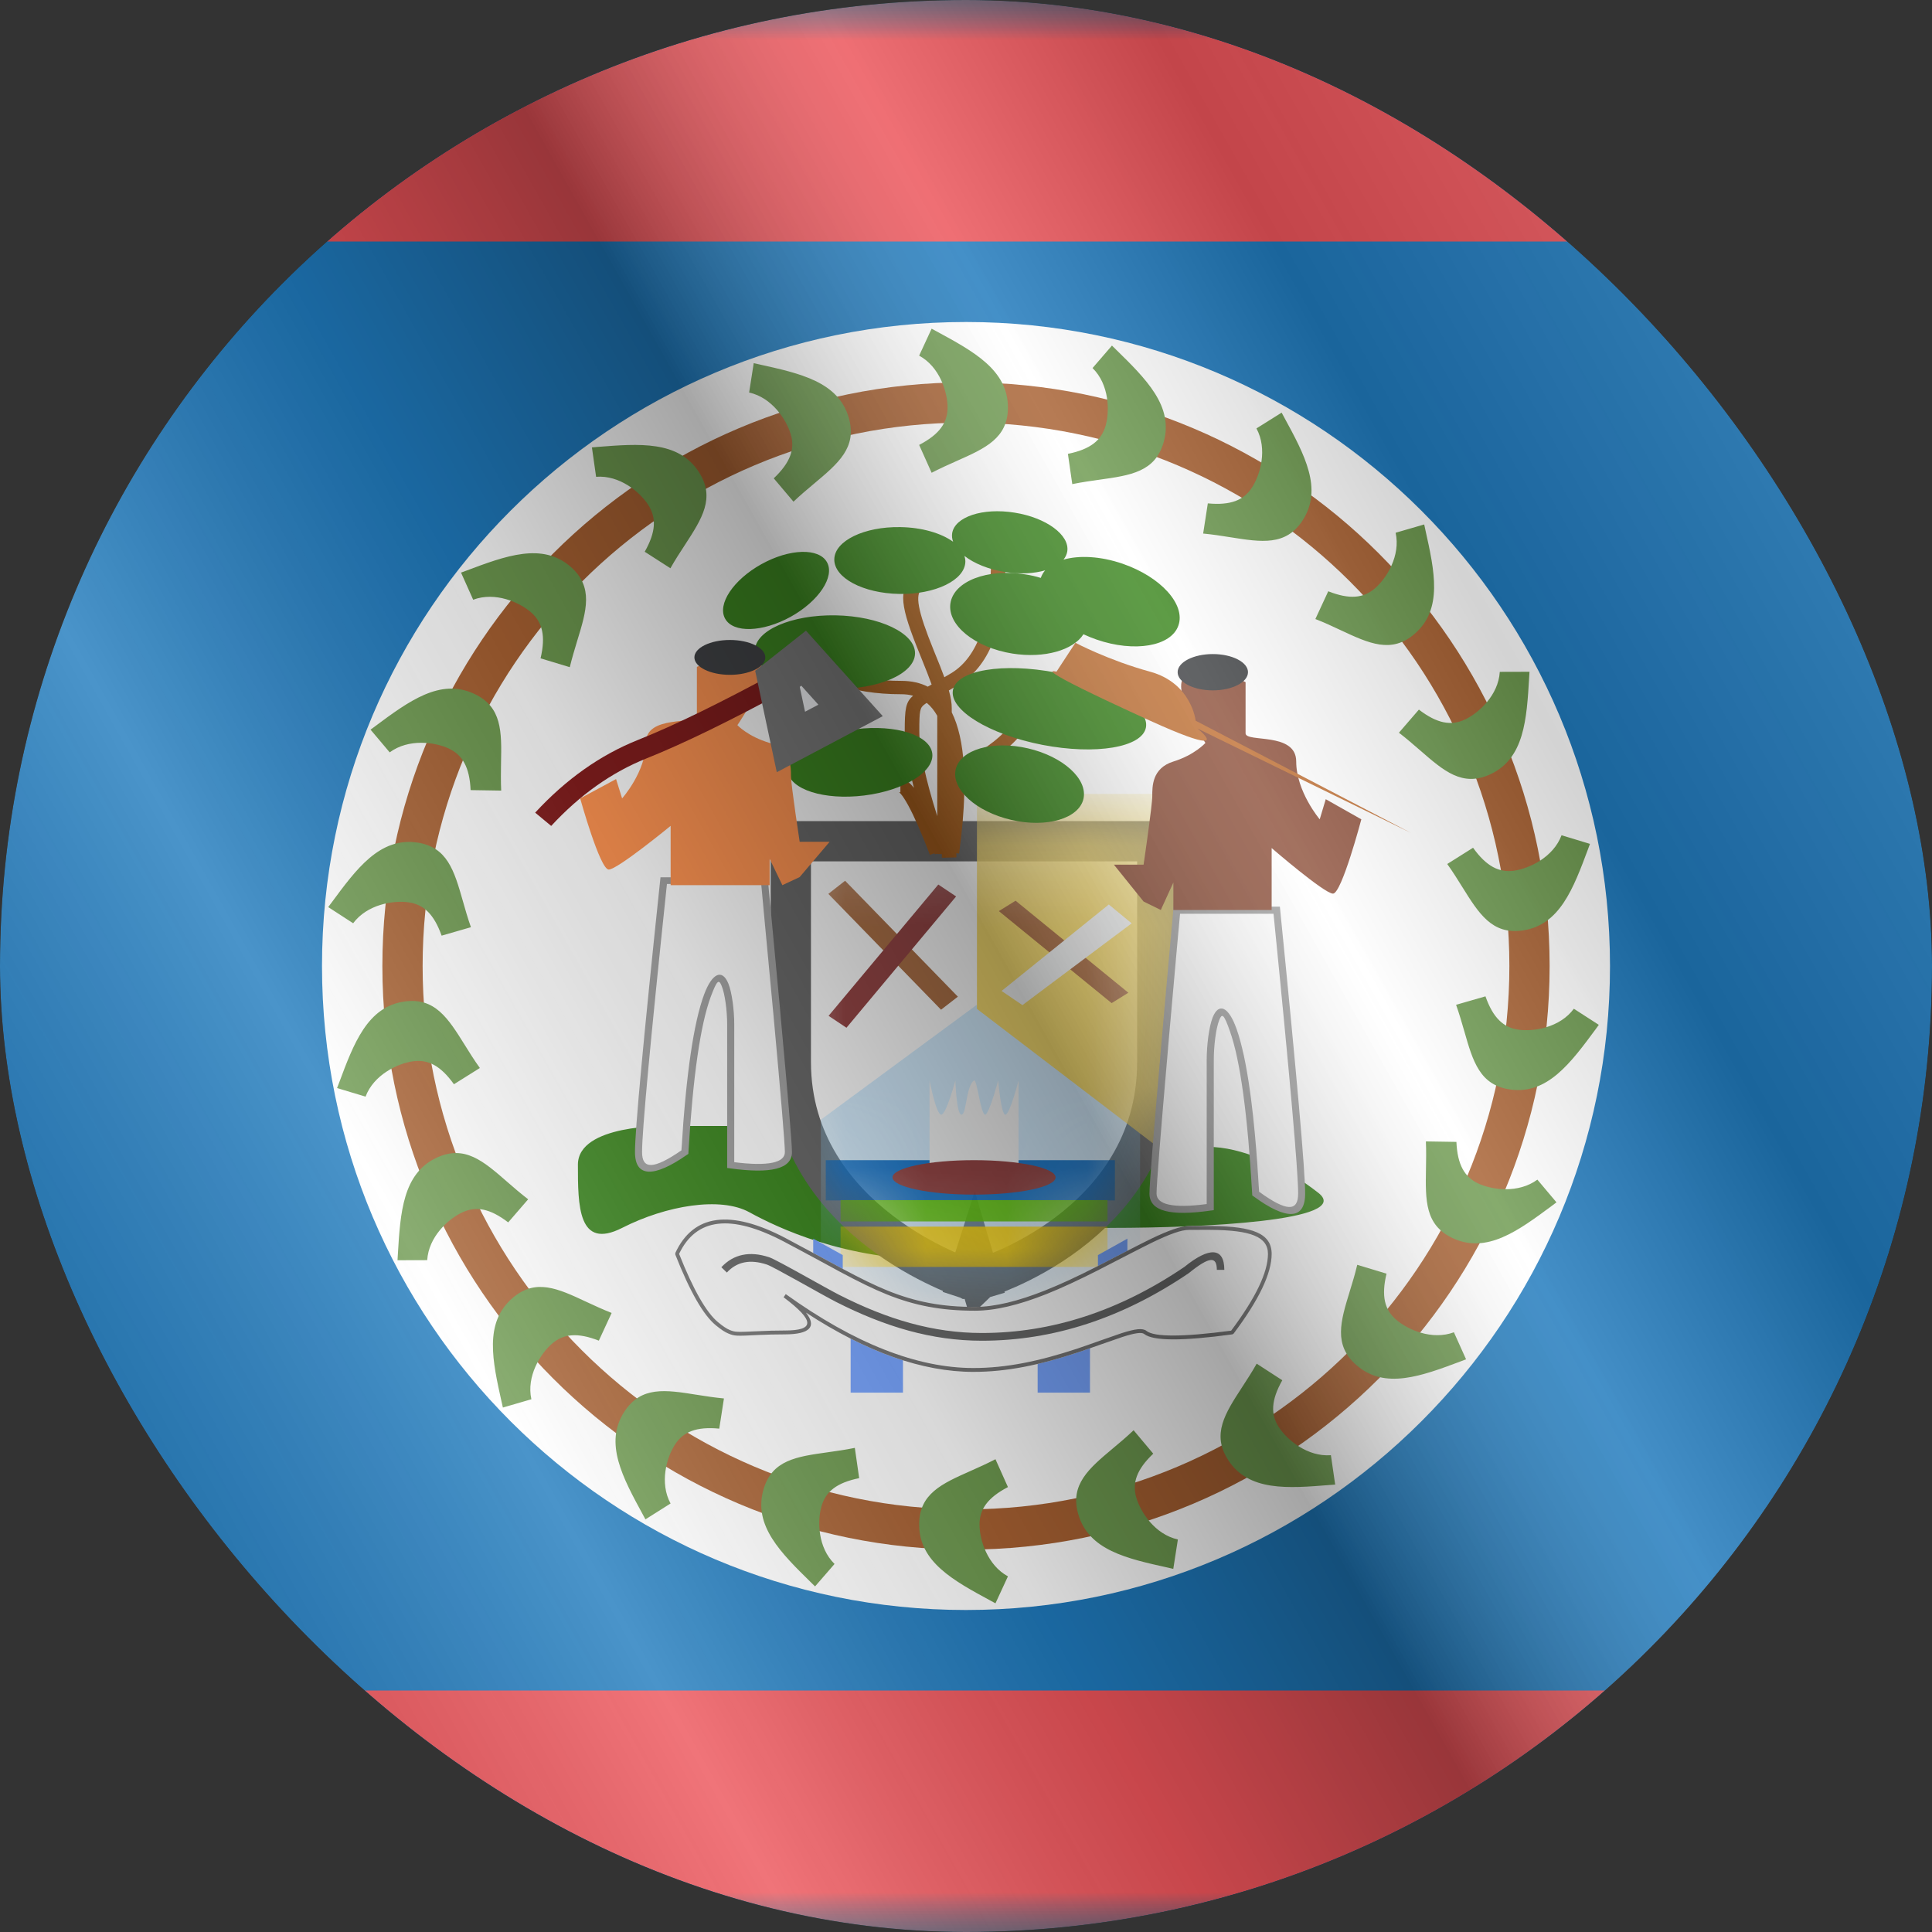
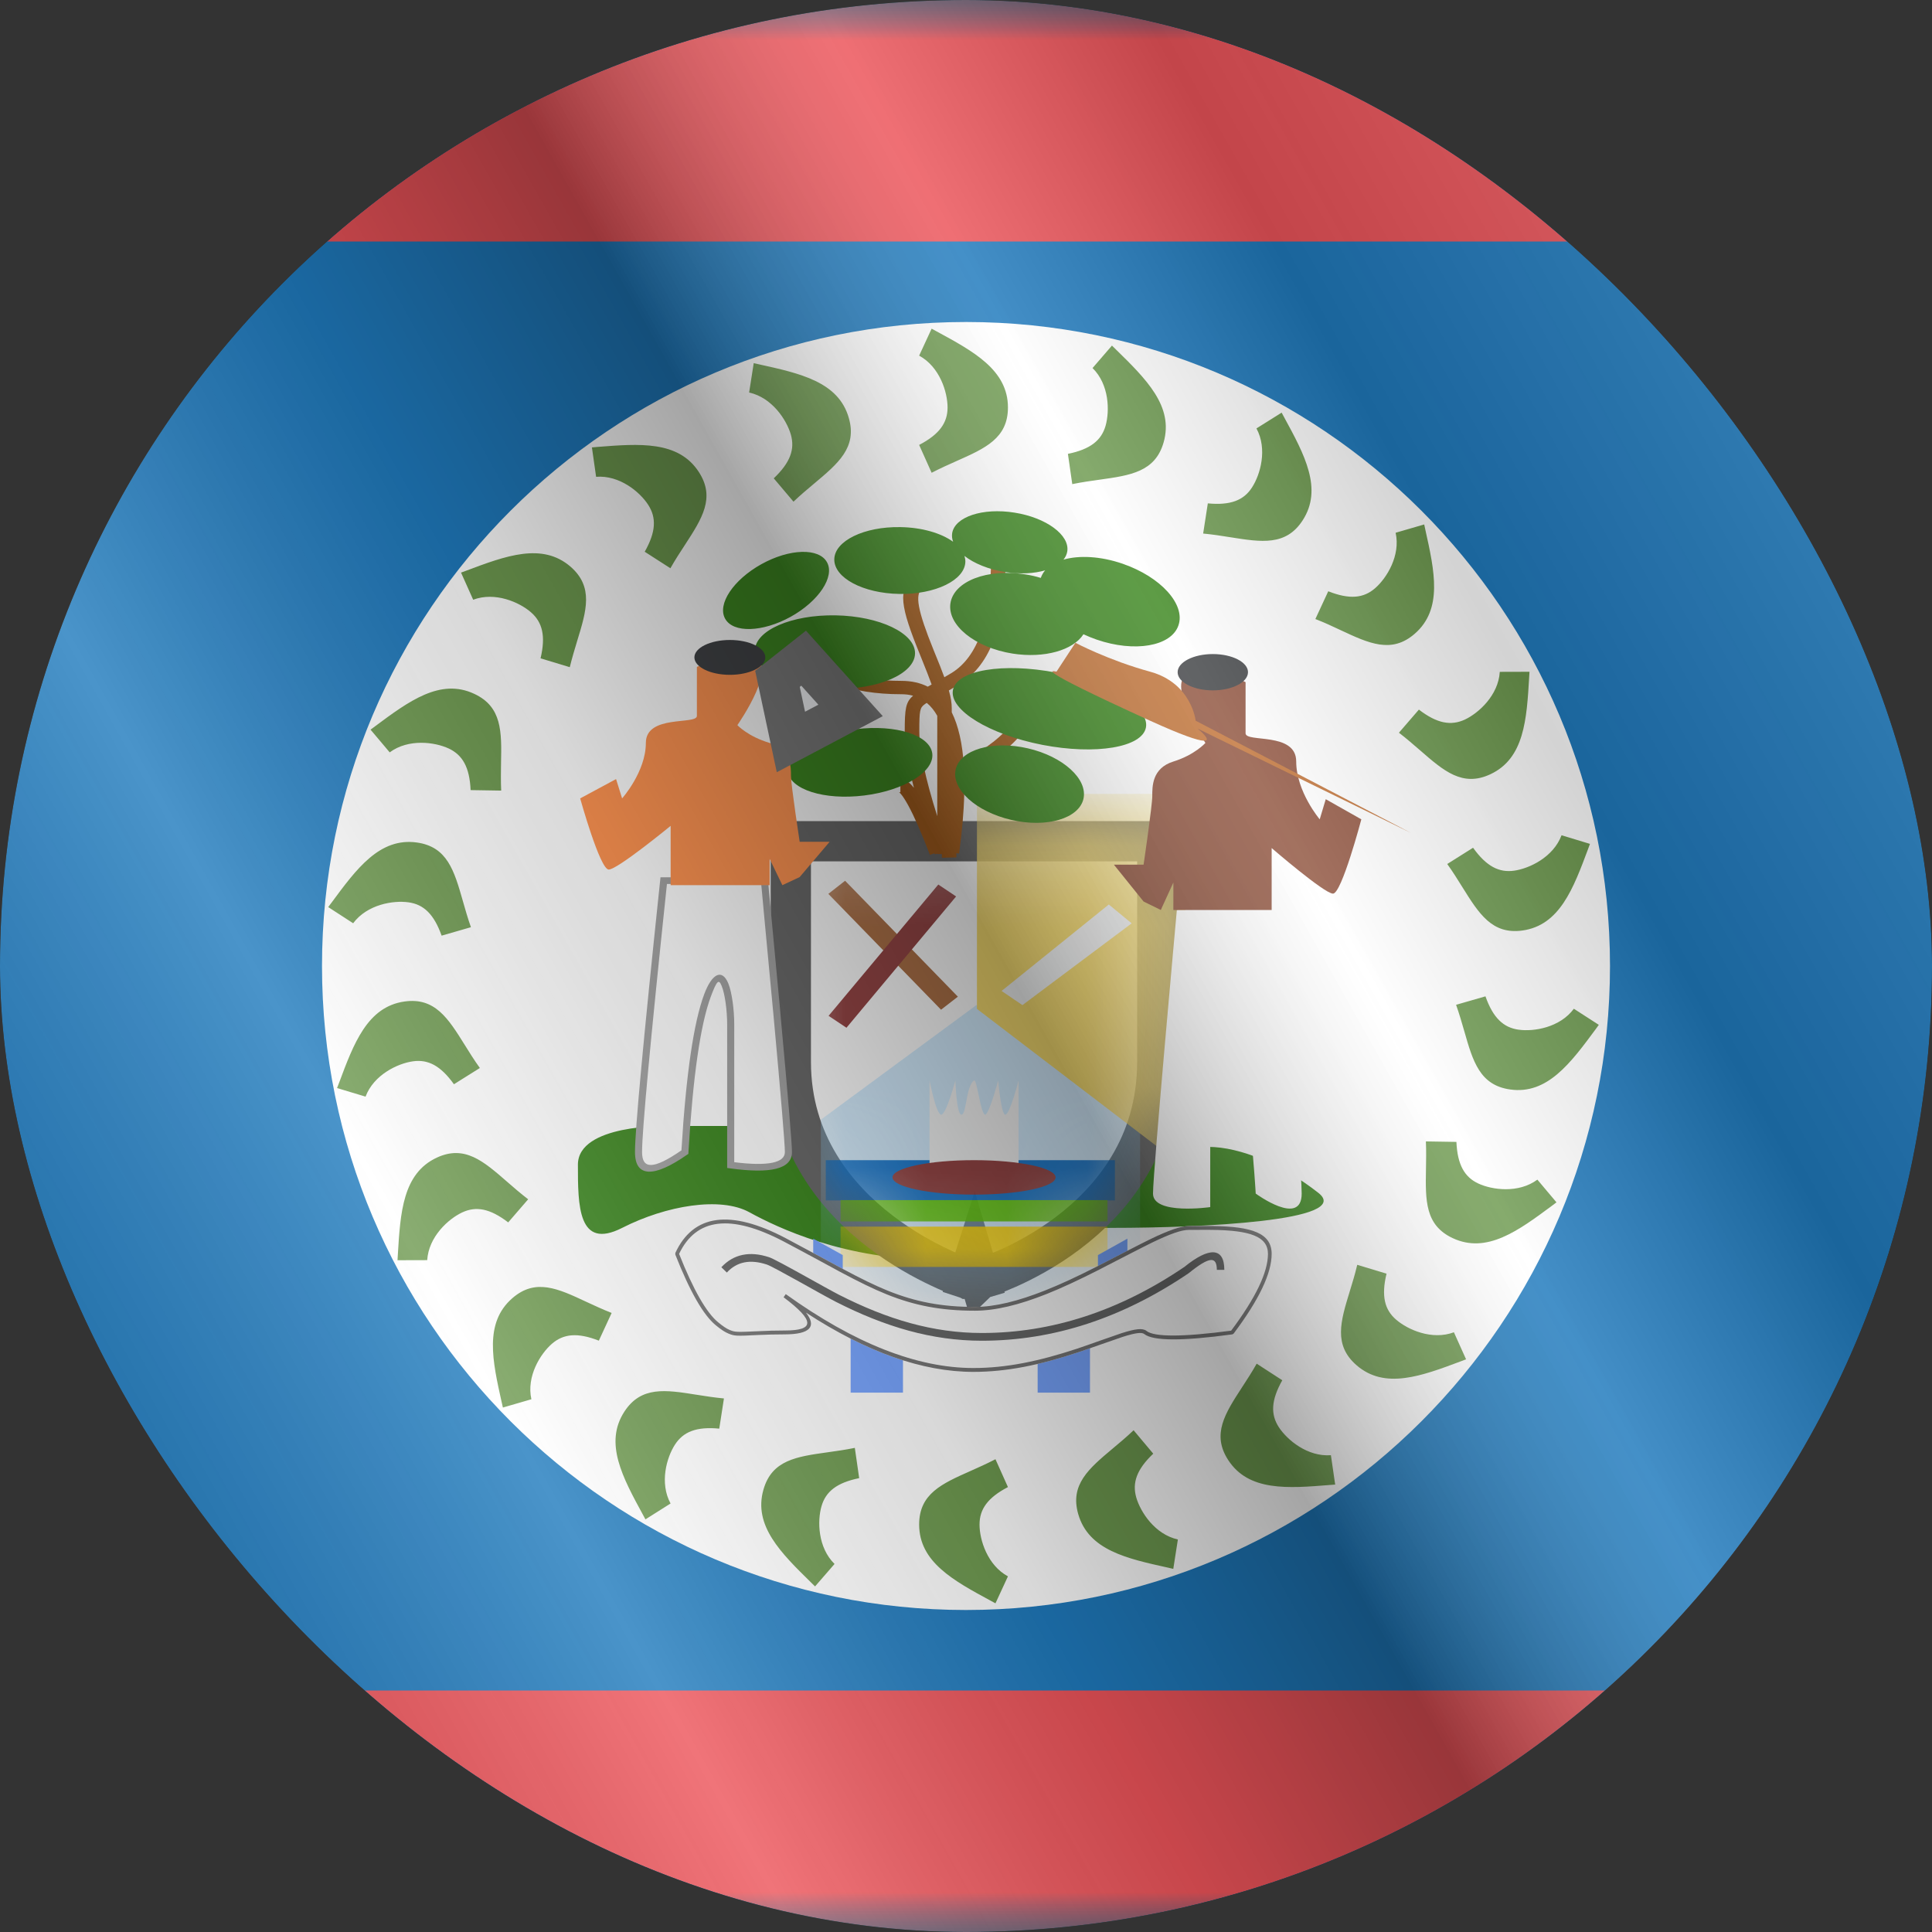
<svg xmlns="http://www.w3.org/2000/svg" fill="none" viewBox="0 0 24 24" height="24" width="24">
  <rect x="0" y="0" width="24" height="24" fill="#333333" stroke="none" />
  <g clip-path="url(#clip0_6144_24271)">
    <g clip-path="url(#clip1_6144_24271)">
      <mask height="24" width="32" y="0" x="-4" maskUnits="userSpaceOnUse" style="mask-type:luminance" id="mask0_6144_24271">
        <rect fill="white" height="24" width="32" x="-4" />
      </mask>
      <g mask="url(#mask0_6144_24271)">
        <path fill="#0168B4" d="M-4 0V24H28V0H-4Z" clip-rule="evenodd" fill-rule="evenodd" />
        <mask height="24" width="32" y="0" x="-4" maskUnits="userSpaceOnUse" style="mask-type:luminance" id="mask1_6144_24271">
          <path fill="white" d="M-4 0V24H28V0H-4Z" clip-rule="evenodd" fill-rule="evenodd" />
        </mask>
        <g mask="url(#mask1_6144_24271)">
          <path fill="#E93C43" d="M-4 0V3H28V0H-4Z" clip-rule="evenodd" fill-rule="evenodd" />
          <path fill="#E93C43" d="M-4 21V24H28V21H-4Z" clip-rule="evenodd" fill-rule="evenodd" />
          <path fill="#F7FCFF" d="M12 18C8.686 18 6 15.314 6 12C6 8.686 8.686 6 12 6C15.314 6 18 8.686 18 12C18 15.314 15.314 18 12 18Z" />
          <path fill="white" d="M12 20C7.582 20 4 16.418 4 12C4 7.582 7.582 4 12 4C16.418 4 20 7.582 20 12C20 16.418 16.418 20 12 20Z" />
-           <path stroke-width="0.5" stroke="#9C4C17" d="M12 19C15.866 19 19 15.866 19 12C19 8.134 15.866 5 12 5C8.134 5 5 8.134 5 12C5 15.866 8.134 19 12 19Z" clip-rule="evenodd" fill-rule="evenodd" />
          <path fill="#5B8C39" d="M11.573 4.083L11.418 4.418C11.674 4.557 11.771 4.872 11.771 5.062C11.771 5.251 11.671 5.395 11.418 5.527L11.573 5.873C11.679 5.818 11.784 5.771 11.883 5.727C12.239 5.569 12.521 5.444 12.521 5.062C12.521 4.596 12.093 4.365 11.632 4.115L11.573 4.083ZM13.813 4.293L13.572 4.572C13.78 4.776 13.786 5.105 13.734 5.289C13.682 5.47 13.546 5.581 13.266 5.638L13.32 6.014C13.437 5.99 13.551 5.974 13.658 5.959C14.044 5.905 14.35 5.862 14.455 5.495C14.583 5.047 14.236 4.707 13.861 4.34L13.813 4.293ZM15.608 5.322L15.921 5.126L15.953 5.185C16.204 5.646 16.436 6.073 16.182 6.464C15.975 6.784 15.67 6.735 15.285 6.674C15.178 6.657 15.065 6.639 14.946 6.628L15.004 6.253C15.288 6.28 15.451 6.214 15.553 6.055C15.657 5.895 15.747 5.578 15.608 5.322ZM17.692 6.515L17.337 6.618C17.4 6.902 17.226 7.182 17.082 7.307C16.94 7.431 16.766 7.45 16.5 7.345L16.34 7.69C16.452 7.733 16.556 7.782 16.654 7.828L16.654 7.828C17.007 7.993 17.286 8.123 17.574 7.873C17.926 7.567 17.82 7.093 17.706 6.58L17.692 6.515ZM18.631 8.346L19 8.345L18.996 8.412C18.965 8.936 18.936 9.421 18.514 9.618C18.168 9.78 17.935 9.577 17.641 9.321C17.559 9.25 17.473 9.175 17.378 9.102L17.626 8.815C17.853 8.989 18.025 9.018 18.197 8.939C18.369 8.858 18.613 8.637 18.631 8.346ZM19.751 10.483L19.398 10.376C19.296 10.649 18.998 10.789 18.809 10.816C18.622 10.842 18.465 10.763 18.299 10.531L17.978 10.733C18.048 10.83 18.108 10.927 18.166 11.02C18.372 11.35 18.535 11.612 18.913 11.559C19.375 11.494 19.544 11.038 19.728 10.546L19.751 10.483ZM19.551 12.531L19.861 12.731L19.822 12.785C19.51 13.207 19.221 13.599 18.76 13.534C18.382 13.481 18.297 13.184 18.19 12.81C18.16 12.705 18.128 12.595 18.088 12.482L18.453 12.377C18.548 12.646 18.677 12.765 18.864 12.791C19.053 12.818 19.378 12.765 19.551 12.531ZM19.335 14.936L19.098 14.654C18.863 14.827 18.537 14.782 18.364 14.702C18.193 14.622 18.105 14.47 18.092 14.185L17.713 14.179C17.718 14.299 17.716 14.414 17.714 14.522C17.707 14.911 17.701 15.22 18.047 15.381C18.47 15.578 18.86 15.289 19.282 14.976L19.335 14.936ZM18.061 16.55L18.212 16.886L18.149 16.91C17.658 17.094 17.203 17.265 16.851 16.959C16.563 16.709 16.653 16.414 16.767 16.042C16.799 15.938 16.833 15.828 16.86 15.712L17.224 15.822C17.157 16.099 17.2 16.27 17.343 16.393C17.487 16.518 17.788 16.652 18.061 16.55ZM16.586 18.442L16.533 18.077C16.243 18.099 15.99 17.888 15.886 17.729C15.783 17.57 15.789 17.395 15.929 17.146L15.611 16.94C15.552 17.045 15.489 17.141 15.43 17.232C15.218 17.558 15.049 17.817 15.257 18.137C15.511 18.528 15.996 18.489 16.519 18.447L16.586 18.442ZM14.632 19.124L14.575 19.489L14.51 19.474C13.997 19.361 13.523 19.257 13.394 18.808C13.289 18.442 13.526 18.243 13.824 17.993C13.907 17.924 13.995 17.85 14.082 17.767L14.326 18.058C14.12 18.254 14.063 18.42 14.115 18.602C14.168 18.785 14.348 19.061 14.632 19.124ZM12.366 19.917L12.521 19.582C12.265 19.443 12.168 19.128 12.168 18.938C12.168 18.749 12.268 18.605 12.521 18.473L12.366 18.127C12.26 18.182 12.155 18.229 12.056 18.273C11.7 18.431 11.418 18.556 11.418 18.938C11.418 19.404 11.845 19.635 12.307 19.885L12.366 19.917ZM10.367 19.428L10.125 19.707L10.077 19.66C9.703 19.293 9.355 18.953 9.484 18.504C9.589 18.137 9.895 18.095 10.28 18.041L10.28 18.041C10.388 18.026 10.502 18.01 10.619 17.986L10.673 18.362C10.393 18.419 10.257 18.53 10.205 18.711C10.152 18.894 10.159 19.224 10.367 19.428ZM8.018 18.874L8.33 18.677C8.191 18.421 8.281 18.105 8.385 17.945C8.488 17.786 8.65 17.72 8.935 17.747L8.993 17.372C8.874 17.361 8.761 17.343 8.653 17.326C8.269 17.265 7.964 17.216 7.756 17.536C7.502 17.927 7.735 18.354 7.986 18.815L8.018 18.874ZM6.601 17.382L6.247 17.485L6.232 17.419C6.118 16.907 6.012 16.433 6.364 16.127C6.652 15.876 6.932 16.007 7.284 16.172C7.383 16.218 7.487 16.266 7.598 16.31L7.439 16.654C7.173 16.55 6.999 16.569 6.856 16.693C6.712 16.818 6.538 17.098 6.601 17.382ZM4.938 15.655L5.307 15.654C5.325 15.363 5.569 15.142 5.742 15.061C5.913 14.981 6.086 15.011 6.313 15.185L6.561 14.898C6.466 14.825 6.379 14.75 6.297 14.678C6.004 14.423 5.771 14.22 5.425 14.381C5.003 14.578 4.973 15.064 4.942 15.588L4.938 15.655ZM4.541 13.623L4.187 13.516L4.211 13.454C4.394 12.962 4.564 12.506 5.025 12.441C5.403 12.388 5.567 12.65 5.773 12.98C5.83 13.072 5.891 13.17 5.961 13.267L5.639 13.469C5.473 13.237 5.317 13.158 5.13 13.184C4.941 13.21 4.643 13.351 4.541 13.623ZM4.077 11.268L4.387 11.469C4.561 11.235 4.886 11.182 5.075 11.209C5.262 11.235 5.39 11.354 5.486 11.623L5.85 11.518C5.81 11.405 5.779 11.295 5.749 11.19L5.749 11.19C5.642 10.816 5.557 10.519 5.179 10.466C4.717 10.401 4.429 10.792 4.117 11.215L4.077 11.268ZM4.841 9.346L4.603 9.064L4.657 9.024C5.078 8.711 5.469 8.421 5.891 8.619C6.237 8.78 6.232 9.089 6.224 9.478C6.223 9.586 6.22 9.701 6.226 9.821L5.846 9.815C5.834 9.53 5.745 9.378 5.574 9.298C5.402 9.218 5.075 9.173 4.841 9.346ZM5.727 7.113L5.878 7.45C6.151 7.348 6.452 7.481 6.596 7.606C6.738 7.73 6.781 7.9 6.715 8.178L7.078 8.288C7.106 8.172 7.14 8.062 7.171 7.958C7.285 7.586 7.376 7.291 7.088 7.04C6.736 6.735 6.281 6.905 5.79 7.09L5.727 7.113ZM7.405 5.923L7.353 5.558L7.42 5.552C7.943 5.511 8.427 5.472 8.681 5.863C8.889 6.183 8.721 6.442 8.509 6.768C8.449 6.859 8.387 6.955 8.328 7.059L8.009 6.854C8.15 6.605 8.155 6.43 8.052 6.271C7.949 6.111 7.696 5.9 7.405 5.923ZM9.363 4.511L9.306 4.876C9.591 4.939 9.771 5.215 9.824 5.398C9.876 5.579 9.819 5.745 9.612 5.942L9.857 6.232C9.943 6.15 10.031 6.076 10.115 6.006C10.413 5.756 10.65 5.558 10.544 5.191C10.416 4.743 9.941 4.639 9.429 4.526C9.407 4.521 9.385 4.516 9.363 4.511Z" clip-rule="evenodd" fill-rule="evenodd" />
          <path fill="#247805" d="M8.279 13.987C8.279 13.987 7.179 13.963 7.179 14.468C7.179 14.973 7.179 15.533 7.729 15.253C8.279 14.973 8.951 14.863 9.307 15.058C9.663 15.253 10.491 15.65 11.659 15.65C12.827 15.65 12.749 15.253 13.825 15.253C14.901 15.253 16.822 15.168 16.377 14.818C15.932 14.468 15.408 14.247 15.009 14.247C14.609 14.247 14.303 14.247 13.462 13.835C12.622 13.423 11.684 13.386 10.738 13.518C9.793 13.651 9.668 13.987 9.109 13.987C8.55 13.987 8.279 13.987 8.279 13.987Z" clip-rule="evenodd" fill-rule="evenodd" />
          <path stroke-width="0.5" stroke="#565656" fill="white" d="M12.1 15.65C12.171 15.89 12.171 15.89 12.171 15.89L12.171 15.89L12.172 15.889L12.174 15.889L12.18 15.887L12.2 15.881C12.217 15.875 12.241 15.867 12.272 15.856C12.332 15.834 12.417 15.801 12.519 15.756C12.721 15.666 12.992 15.524 13.264 15.319C13.809 14.908 14.376 14.228 14.376 13.192V13.184V13.176V13.168V13.16V13.152V13.144V13.136V13.128V13.12V13.112V13.104V13.097V13.089V13.081V13.073V13.065V13.057V13.049V13.041V13.034V13.026V13.018V13.01V13.002V12.994V12.986V12.979V12.971V12.963V12.955V12.947V12.94V12.932V12.924V12.916V12.909V12.901V12.893V12.885V12.878V12.87V12.862V12.854V12.847V12.839V12.831V12.824V12.816V12.808V12.801V12.793V12.786V12.778V12.77V12.763V12.755V12.747V12.74V12.732V12.725V12.717V12.709V12.702V12.694V12.687V12.679V12.672V12.664V12.657V12.649V12.642V12.634V12.627V12.619V12.612V12.604V12.597V12.589V12.582V12.575V12.567V12.56V12.552V12.545V12.537V12.53V12.523V12.515V12.508V12.501V12.493V12.486V12.479V12.472V12.464V12.457V12.45V12.442V12.435V12.428V12.421V12.413V12.406V12.399V12.392V12.385V12.377V12.37V12.363V12.356V12.349V12.342V12.335V12.327V12.32V12.313V12.306V12.299V12.292V12.285V12.278V12.271V12.264V12.257V12.25V12.243V12.236V12.229V12.222V12.215V12.208V12.201V12.194V12.187V12.18V12.173V12.166V12.16V12.153V12.146V12.139V12.132V12.126V12.119V12.112V12.105V12.098V12.092V12.085V12.078V12.071V12.065V12.058V12.051V12.045V12.038V12.031V12.025V12.018V12.011V12.005V11.998V11.992V11.985V11.978V11.972V11.965V11.959V11.952V11.946V11.939V11.933V11.926V11.92V11.913V11.907V11.901V11.894V11.888V11.881V11.875V11.869V11.862V11.856V11.85V11.843V11.837V11.831V11.825V11.818V11.812V11.806V11.8V11.793V11.787V11.781V11.775V11.769V11.763V11.757V11.75V11.744V11.738V11.732V11.726V11.72V11.714V11.708V11.702V11.696V11.69V11.684V11.678V11.672V11.666V11.66V11.654V11.649V11.643V11.637V11.631V11.625V11.619V11.614V11.608V11.602V11.596V11.591V11.585V11.579V11.573V11.568V11.562V11.556V11.551V11.545V11.54V11.534V11.528V11.523V11.517V11.512V11.506V11.501V11.495V11.49V11.484V11.479V11.473V11.468V11.463V11.457V11.452V11.447V11.441V11.436V11.431V11.425V11.42V11.415V11.41V11.404V11.399V11.394V11.389V11.384V11.379V11.373V11.368V11.363V11.358V11.353V11.348V11.343V11.338V11.333V11.328V11.323V11.318V11.313V11.308V11.303V11.299V11.294V11.289V11.284V11.279V11.274V11.27V11.265V11.26V11.255V11.251V11.246V11.241V11.236V11.232V11.227V11.223V11.218V11.213V11.209V11.204V11.2V11.195V11.191V11.186V11.182V11.178V11.173V11.169V11.164V11.16V11.156V11.151V11.147V11.143V11.138V11.134V11.13V11.126V11.121V11.117V11.113V11.109V11.105V11.101V11.097V11.092V11.088V11.084V11.08V11.076V11.072V11.069V11.065V11.061V11.057V11.053V11.049V11.045V11.041V11.037V11.034V11.03V11.026V11.022V11.019V11.015V11.011V11.008V11.004V11V10.997V10.993V10.99V10.986V10.983V10.979V10.976V10.972V10.969V10.965V10.962V10.959V10.955V10.952V10.948V10.945V10.942V10.939V10.935V10.932V10.929V10.926V10.923V10.919V10.916V10.913V10.91V10.907V10.904V10.901V10.898V10.895V10.892V10.889V10.886V10.883V10.881V10.878V10.875V10.872V10.869V10.867V10.864V10.861V10.858V10.856V10.853V10.85V10.848V10.845V10.843V10.84V10.838V10.835V10.832V10.83V10.828V10.825V10.823V10.82V10.818V10.816V10.813V10.811V10.809V10.807V10.804V10.802V10.8V10.798V10.796V10.794V10.791V10.789V10.787V10.785V10.783V10.781V10.779V10.777V10.776V10.774V10.772V10.77V10.768V10.766V10.765V10.763V10.761V10.759V10.758V10.756V10.755V10.753V10.751V10.75V10.748V10.747V10.745V10.744V10.742V10.741V10.739V10.738V10.737V10.735V10.734V10.733V10.732V10.73V10.729V10.728V10.727V10.726V10.725V10.723V10.722V10.721V10.72V10.719V10.718V10.717V10.716V10.716V10.715V10.714V10.713V10.712V10.711V10.711V10.71V10.709V10.709V10.708V10.707V10.707V10.706V10.706V10.705V10.705V10.704V10.704V10.703V10.703V10.703V10.702V10.702V10.701V10.701V10.701V10.701V10.701V10.7V10.7V10.7V10.7V10.7V10.7L14.126 10.7H14.376V10.45H14.126H10.074H9.824V10.7H10.074L9.824 10.7V10.7V10.7V10.7V10.7V10.7V10.701V10.701V10.701V10.701V10.702V10.702V10.703V10.703V10.703V10.704V10.704V10.705V10.705V10.706V10.707V10.707V10.708V10.709V10.709V10.71V10.711V10.712V10.713V10.713V10.714V10.715V10.716V10.717V10.718V10.719V10.72V10.722V10.723V10.724V10.725V10.726V10.727V10.729V10.73V10.731V10.733V10.734V10.736V10.737V10.739V10.74V10.742V10.743V10.745V10.746V10.748V10.75V10.751V10.753V10.755V10.757V10.758V10.76V10.762V10.764V10.766V10.768V10.77V10.771V10.774V10.776V10.778V10.78V10.782V10.784V10.786V10.788V10.79V10.793V10.795V10.797V10.8V10.802V10.804V10.807V10.809V10.812V10.814V10.816V10.819V10.821V10.824V10.827V10.829V10.832V10.835V10.837V10.84V10.843V10.845V10.848V10.851V10.854V10.857V10.859V10.862V10.865V10.868V10.871V10.874V10.877V10.88V10.883V10.886V10.889V10.893V10.896V10.899V10.902V10.905V10.908V10.912V10.915V10.918V10.922V10.925V10.928V10.932V10.935V10.938V10.942V10.945V10.949V10.953V10.956V10.96V10.963V10.967V10.97V10.974V10.978V10.981V10.985V10.989V10.993V10.996V11V11.004V11.008V11.012V11.016V11.02V11.023V11.027V11.031V11.035V11.039V11.043V11.047V11.051V11.055V11.059V11.064V11.068V11.072V11.076V11.08V11.085V11.089V11.093V11.097V11.102V11.106V11.11V11.114V11.119V11.123V11.128V11.132V11.136V11.141V11.146V11.15V11.155V11.159V11.164V11.168V11.173V11.177V11.182V11.187V11.191V11.196V11.2V11.205V11.21V11.215V11.22V11.224V11.229V11.234V11.239V11.243V11.248V11.253V11.258V11.263V11.268V11.273V11.278V11.283V11.288V11.293V11.298V11.303V11.308V11.313V11.318V11.323V11.328V11.333V11.338V11.344V11.349V11.354V11.359V11.364V11.37V11.375V11.38V11.386V11.391V11.396V11.402V11.407V11.412V11.418V11.423V11.428V11.434V11.439V11.445V11.45V11.456V11.461V11.466V11.472V11.477V11.483V11.489V11.494V11.5V11.505V11.511V11.517V11.522V11.528V11.534V11.539V11.545V11.55V11.556V11.562V11.568V11.573V11.579V11.585V11.591V11.597V11.602V11.608V11.614V11.62V11.626V11.632V11.637V11.643V11.649V11.655V11.661V11.667V11.673V11.679V11.685V11.691V11.697V11.703V11.709V11.715V11.721V11.727V11.733V11.739V11.745V11.751V11.757V11.763V11.77V11.776V11.782V11.788V11.794V11.8V11.806V11.813V11.819V11.825V11.831V11.838V11.844V11.85V11.856V11.863V11.869V11.875V11.881V11.888V11.894V11.9V11.907V11.913V11.919V11.926V11.932V11.938V11.945V11.951V11.957V11.964V11.97V11.977V11.983V11.989V11.996V12.002V12.009V12.015V12.022V12.028V12.035V12.041V12.048V12.054V12.061V12.067V12.074V12.08V12.087V12.093V12.1V12.107V12.113V12.12V12.126V12.133V12.139V12.146V12.153V12.159V12.166V12.172V12.179V12.186V12.192V12.199V12.206V12.212V12.219V12.226V12.232V12.239V12.246V12.252V12.259V12.266V12.272V12.279V12.286V12.293V12.299V12.306V12.313V12.319V12.326V12.333V12.34V12.346V12.353V12.36V12.367V12.373V12.38V12.387V12.394V12.4V12.407V12.414V12.421V12.428V12.434V12.441V12.448V12.455V12.462V12.469V12.475V12.482V12.489V12.496V12.503V12.509V12.516V12.523V12.53V12.537V12.543V12.55V12.557V12.564V12.571V12.578V12.585V12.591V12.598V12.605V12.612V12.619V12.626V12.633V12.639V12.646V12.653V12.66V12.667V12.674V12.681V12.687V12.694V12.701V12.708V12.715V12.722V12.729V12.756V12.811V12.838V12.852V12.866V12.893V12.921V12.948V12.975V13.03V13.084V13.111V13.138V13.192C9.824 14.202 10.393 14.882 10.935 15.297C11.206 15.505 11.476 15.652 11.677 15.746C11.778 15.794 11.863 15.829 11.923 15.852C11.953 15.863 11.977 15.872 11.995 15.878L12.015 15.885L12.021 15.887L12.023 15.888L12.023 15.888L12.023 15.888C12.024 15.888 12.024 15.888 12.1 15.65ZM12.1 15.65L12.171 15.89L12.097 15.912L12.024 15.888L12.1 15.65Z" />
          <mask height="7" width="6" y="10" x="9" maskUnits="userSpaceOnUse" style="mask-type:luminance" id="mask2_6144_24271">
            <path stroke-width="0.5" stroke="white" fill="white" d="M12.1 15.65C12.171 15.89 12.171 15.89 12.171 15.89L12.171 15.89L12.172 15.889L12.174 15.889L12.18 15.887L12.2 15.881C12.217 15.875 12.241 15.867 12.272 15.856C12.332 15.834 12.417 15.801 12.519 15.756C12.721 15.666 12.992 15.524 13.264 15.319C13.809 14.908 14.376 14.228 14.376 13.192V13.184V13.176V13.168V13.16V13.152V13.144V13.136V13.128V13.12V13.112V13.104V13.097V13.089V13.081V13.073V13.065V13.057V13.049V13.041V13.034V13.026V13.018V13.01V13.002V12.994V12.986V12.979V12.971V12.963V12.955V12.947V12.94V12.932V12.924V12.916V12.909V12.901V12.893V12.885V12.878V12.87V12.862V12.854V12.847V12.839V12.831V12.824V12.816V12.808V12.801V12.793V12.786V12.778V12.77V12.763V12.755V12.747V12.74V12.732V12.725V12.717V12.709V12.702V12.694V12.687V12.679V12.672V12.664V12.657V12.649V12.642V12.634V12.627V12.619V12.612V12.604V12.597V12.589V12.582V12.575V12.567V12.56V12.552V12.545V12.537V12.53V12.523V12.515V12.508V12.501V12.493V12.486V12.479V12.472V12.464V12.457V12.45V12.442V12.435V12.428V12.421V12.413V12.406V12.399V12.392V12.385V12.377V12.37V12.363V12.356V12.349V12.342V12.335V12.327V12.32V12.313V12.306V12.299V12.292V12.285V12.278V12.271V12.264V12.257V12.25V12.243V12.236V12.229V12.222V12.215V12.208V12.201V12.194V12.187V12.18V12.173V12.166V12.16V12.153V12.146V12.139V12.132V12.126V12.119V12.112V12.105V12.098V12.092V12.085V12.078V12.071V12.065V12.058V12.051V12.045V12.038V12.031V12.025V12.018V12.011V12.005V11.998V11.992V11.985V11.978V11.972V11.965V11.959V11.952V11.946V11.939V11.933V11.926V11.92V11.913V11.907V11.901V11.894V11.888V11.881V11.875V11.869V11.862V11.856V11.85V11.843V11.837V11.831V11.825V11.818V11.812V11.806V11.8V11.793V11.787V11.781V11.775V11.769V11.763V11.757V11.75V11.744V11.738V11.732V11.726V11.72V11.714V11.708V11.702V11.696V11.69V11.684V11.678V11.672V11.666V11.66V11.654V11.649V11.643V11.637V11.631V11.625V11.619V11.614V11.608V11.602V11.596V11.591V11.585V11.579V11.573V11.568V11.562V11.556V11.551V11.545V11.54V11.534V11.528V11.523V11.517V11.512V11.506V11.501V11.495V11.49V11.484V11.479V11.473V11.468V11.463V11.457V11.452V11.447V11.441V11.436V11.431V11.425V11.42V11.415V11.41V11.404V11.399V11.394V11.389V11.384V11.379V11.373V11.368V11.363V11.358V11.353V11.348V11.343V11.338V11.333V11.328V11.323V11.318V11.313V11.308V11.303V11.299V11.294V11.289V11.284V11.279V11.274V11.27V11.265V11.26V11.255V11.251V11.246V11.241V11.236V11.232V11.227V11.223V11.218V11.213V11.209V11.204V11.2V11.195V11.191V11.186V11.182V11.178V11.173V11.169V11.164V11.16V11.156V11.151V11.147V11.143V11.138V11.134V11.13V11.126V11.121V11.117V11.113V11.109V11.105V11.101V11.097V11.092V11.088V11.084V11.08V11.076V11.072V11.069V11.065V11.061V11.057V11.053V11.049V11.045V11.041V11.037V11.034V11.03V11.026V11.022V11.019V11.015V11.011V11.008V11.004V11V10.997V10.993V10.99V10.986V10.983V10.979V10.976V10.972V10.969V10.965V10.962V10.959V10.955V10.952V10.948V10.945V10.942V10.939V10.935V10.932V10.929V10.926V10.923V10.919V10.916V10.913V10.91V10.907V10.904V10.901V10.898V10.895V10.892V10.889V10.886V10.883V10.881V10.878V10.875V10.872V10.869V10.867V10.864V10.861V10.858V10.856V10.853V10.85V10.848V10.845V10.843V10.84V10.838V10.835V10.832V10.83V10.828V10.825V10.823V10.82V10.818V10.816V10.813V10.811V10.809V10.807V10.804V10.802V10.8V10.798V10.796V10.794V10.791V10.789V10.787V10.785V10.783V10.781V10.779V10.777V10.776V10.774V10.772V10.77V10.768V10.766V10.765V10.763V10.761V10.759V10.758V10.756V10.755V10.753V10.751V10.75V10.748V10.747V10.745V10.744V10.742V10.741V10.739V10.738V10.737V10.735V10.734V10.733V10.732V10.73V10.729V10.728V10.727V10.726V10.725V10.723V10.722V10.721V10.72V10.719V10.718V10.717V10.716V10.716V10.715V10.714V10.713V10.712V10.711V10.711V10.71V10.709V10.709V10.708V10.707V10.707V10.706V10.706V10.705V10.705V10.704V10.704V10.703V10.703V10.703V10.702V10.702V10.701V10.701V10.701V10.701V10.701V10.7V10.7V10.7V10.7V10.7V10.7L14.126 10.7H14.376V10.45H14.126H10.074H9.824V10.7H10.074L9.824 10.7V10.7V10.7V10.7V10.7V10.7V10.701V10.701V10.701V10.701V10.702V10.702V10.703V10.703V10.703V10.704V10.704V10.705V10.705V10.706V10.707V10.707V10.708V10.709V10.709V10.71V10.711V10.712V10.713V10.713V10.714V10.715V10.716V10.717V10.718V10.719V10.72V10.722V10.723V10.724V10.725V10.726V10.727V10.729V10.73V10.731V10.733V10.734V10.736V10.737V10.739V10.74V10.742V10.743V10.745V10.746V10.748V10.75V10.751V10.753V10.755V10.757V10.758V10.76V10.762V10.764V10.766V10.768V10.77V10.771V10.774V10.776V10.778V10.78V10.782V10.784V10.786V10.788V10.79V10.793V10.795V10.797V10.8V10.802V10.804V10.807V10.809V10.812V10.814V10.816V10.819V10.821V10.824V10.827V10.829V10.832V10.835V10.837V10.84V10.843V10.845V10.848V10.851V10.854V10.857V10.859V10.862V10.865V10.868V10.871V10.874V10.877V10.88V10.883V10.886V10.889V10.893V10.896V10.899V10.902V10.905V10.908V10.912V10.915V10.918V10.922V10.925V10.928V10.932V10.935V10.938V10.942V10.945V10.949V10.953V10.956V10.96V10.963V10.967V10.97V10.974V10.978V10.981V10.985V10.989V10.993V10.996V11V11.004V11.008V11.012V11.016V11.02V11.023V11.027V11.031V11.035V11.039V11.043V11.047V11.051V11.055V11.059V11.064V11.068V11.072V11.076V11.08V11.085V11.089V11.093V11.097V11.102V11.106V11.11V11.114V11.119V11.123V11.128V11.132V11.136V11.141V11.146V11.15V11.155V11.159V11.164V11.168V11.173V11.177V11.182V11.187V11.191V11.196V11.2V11.205V11.21V11.215V11.22V11.224V11.229V11.234V11.239V11.243V11.248V11.253V11.258V11.263V11.268V11.273V11.278V11.283V11.288V11.293V11.298V11.303V11.308V11.313V11.318V11.323V11.328V11.333V11.338V11.344V11.349V11.354V11.359V11.364V11.37V11.375V11.38V11.386V11.391V11.396V11.402V11.407V11.412V11.418V11.423V11.428V11.434V11.439V11.445V11.45V11.456V11.461V11.466V11.472V11.477V11.483V11.489V11.494V11.5V11.505V11.511V11.517V11.522V11.528V11.534V11.539V11.545V11.55V11.556V11.562V11.568V11.573V11.579V11.585V11.591V11.597V11.602V11.608V11.614V11.62V11.626V11.632V11.637V11.643V11.649V11.655V11.661V11.667V11.673V11.679V11.685V11.691V11.697V11.703V11.709V11.715V11.721V11.727V11.733V11.739V11.745V11.751V11.757V11.763V11.77V11.776V11.782V11.788V11.794V11.8V11.806V11.813V11.819V11.825V11.831V11.838V11.844V11.85V11.856V11.863V11.869V11.875V11.881V11.888V11.894V11.9V11.907V11.913V11.919V11.926V11.932V11.938V11.945V11.951V11.957V11.964V11.97V11.977V11.983V11.989V11.996V12.002V12.009V12.015V12.022V12.028V12.035V12.041V12.048V12.054V12.061V12.067V12.074V12.08V12.087V12.093V12.1V12.107V12.113V12.12V12.126V12.133V12.139V12.146V12.153V12.159V12.166V12.172V12.179V12.186V12.192V12.199V12.206V12.212V12.219V12.226V12.232V12.239V12.246V12.252V12.259V12.266V12.272V12.279V12.286V12.293V12.299V12.306V12.313V12.319V12.326V12.333V12.34V12.346V12.353V12.36V12.367V12.373V12.38V12.387V12.394V12.4V12.407V12.414V12.421V12.428V12.434V12.441V12.448V12.455V12.462V12.469V12.475V12.482V12.489V12.496V12.503V12.509V12.516V12.523V12.53V12.537V12.543V12.55V12.557V12.564V12.571V12.578V12.585V12.591V12.598V12.605V12.612V12.619V12.626V12.633V12.639V12.646V12.653V12.66V12.667V12.674V12.681V12.687V12.694V12.701V12.708V12.715V12.722V12.729V12.756V12.811V12.838V12.852V12.866V12.893V12.921V12.948V12.975V13.03V13.084V13.111V13.138V13.192C9.824 14.202 10.393 14.882 10.935 15.297C11.206 15.505 11.476 15.652 11.677 15.746C11.778 15.794 11.863 15.829 11.923 15.852C11.953 15.863 11.977 15.872 11.995 15.878L12.015 15.885L12.021 15.887L12.023 15.888L12.023 15.888L12.023 15.888C12.024 15.888 12.024 15.888 12.1 15.65ZM12.1 15.65L12.171 15.89L12.097 15.912L12.024 15.888L12.1 15.65Z" />
          </mask>
          <g mask="url(#mask2_6144_24271)">
            <path fill="#84CEFF" d="M10.197 13.909L12.13 12.485L14.163 14.07V16.327H10.197V13.909Z" clip-rule="evenodd" fill-rule="evenodd" opacity="0.4" />
            <path fill="#006AC9" d="M10.258 14.412H13.85V14.912H10.258V14.412Z" clip-rule="evenodd" fill-rule="evenodd" />
            <path fill="#59C800" d="M10.442 14.908H13.758V15.173H10.442V14.908Z" clip-rule="evenodd" fill-rule="evenodd" />
            <path fill="#FFD800" d="M10.442 15.238H13.758V15.738H10.442V15.238Z" clip-rule="evenodd" fill-rule="evenodd" />
            <path fill="#F7D85D" d="M14.726 14.511L12.136 12.533L12.136 9.862H14.726V14.511Z" clip-rule="evenodd" fill-rule="evenodd" />
            <path fill="#F5F6F6" d="M11.547 13.422C11.547 13.422 11.629 13.847 11.692 13.847C11.755 13.847 11.868 13.422 11.868 13.422C11.868 13.422 11.881 13.847 11.944 13.847C12.007 13.847 11.999 13.491 12.1 13.422C12.136 13.398 12.182 13.845 12.238 13.847C12.285 13.849 12.4 13.422 12.4 13.422C12.4 13.422 12.435 13.847 12.489 13.847C12.544 13.847 12.653 13.422 12.653 13.422V14.495H11.547V13.422Z" clip-rule="evenodd" fill-rule="evenodd" />
            <path fill="#892E2E" d="M12.1 14.84C12.66 14.84 13.113 14.744 13.113 14.626C13.113 14.508 12.66 14.412 12.1 14.412C11.54 14.412 11.087 14.508 11.087 14.626C11.087 14.744 11.54 14.84 12.1 14.84Z" clip-rule="evenodd" fill-rule="evenodd" />
            <path fill="#A46031" d="M10.29 11.104L10.498 10.941L11.899 12.381L11.69 12.543L10.29 11.104Z" />
            <path fill="#892E2E" d="M10.515 12.767L10.293 12.619L11.656 10.988L11.877 11.136L10.515 12.767Z" />
-             <path fill="#A46031" d="M12.408 11.318L12.616 11.189L14.017 12.332L13.809 12.461L12.408 11.318Z" />
            <path fill="#F5F6F6" d="M12.701 12.486L12.442 12.31L13.774 11.236L14.058 11.47L12.701 12.486Z" />
          </g>
          <path fill="#6699FF" d="M10.567 16.535L11.217 16.738V17.3H10.567V16.535Z" clip-rule="evenodd" fill-rule="evenodd" />
          <path fill="#6699FF" d="M10.102 15.387L10.469 15.591V16.152H10.102V15.387Z" clip-rule="evenodd" fill-rule="evenodd" />
          <path fill="#6699FF" d="M13.54 16.535L12.89 16.738V17.3H13.54V16.535Z" clip-rule="evenodd" fill-rule="evenodd" />
          <path fill="#6699FF" d="M14.005 15.387L13.639 15.591V16.152H14.005V15.387Z" clip-rule="evenodd" fill-rule="evenodd" />
          <path fill="white" d="M9.748 16.576C9.629 16.576 9.53 16.579 9.416 16.584C9.142 16.598 9.125 16.597 9.049 16.566C9.003 16.547 8.958 16.517 8.892 16.463C8.737 16.336 8.57 16.044 8.389 15.585L8.389 15.565C8.613 15.081 9.074 15.021 9.758 15.38C9.939 15.475 10.465 15.761 10.46 15.758C10.7 15.886 10.867 15.968 11.032 16.035C11.374 16.172 11.697 16.235 12.11 16.235C12.358 16.235 12.646 16.164 12.981 16.031C13.175 15.954 13.377 15.86 13.623 15.735C13.655 15.719 14.17 15.451 14.297 15.39C14.52 15.283 14.666 15.231 14.768 15.231C14.795 15.231 14.817 15.23 14.87 15.23C14.963 15.23 15.007 15.23 15.06 15.23C15.554 15.236 15.797 15.319 15.797 15.576C15.797 15.819 15.639 16.148 15.324 16.567L15.309 16.576C14.686 16.66 14.325 16.66 14.213 16.571C14.183 16.547 14.1 16.558 13.947 16.607C13.878 16.629 13.508 16.762 13.393 16.799C12.916 16.957 12.508 17.042 12.092 17.042C11.459 17.042 10.765 16.797 10.012 16.306C10.149 16.479 10.062 16.576 9.748 16.576Z" />
          <path fill="#666666" d="M9.416 16.584C9.53 16.579 9.629 16.576 9.748 16.576C10.062 16.576 10.149 16.479 10.012 16.306C10.765 16.797 11.459 17.042 12.092 17.042C12.508 17.042 12.916 16.957 13.393 16.799C13.451 16.78 13.576 16.736 13.693 16.695C13.806 16.655 13.913 16.618 13.947 16.607C14.1 16.558 14.183 16.547 14.213 16.571C14.325 16.66 14.686 16.66 15.309 16.576L15.324 16.567C15.639 16.148 15.797 15.819 15.797 15.576C15.797 15.319 15.554 15.236 15.06 15.23C15.007 15.23 14.963 15.23 14.87 15.23C14.817 15.23 14.795 15.231 14.768 15.231C14.666 15.231 14.52 15.283 14.297 15.39C14.196 15.438 13.853 15.616 13.698 15.696C13.657 15.717 13.629 15.732 13.623 15.735C13.377 15.86 13.175 15.954 12.981 16.031C12.646 16.164 12.358 16.235 12.11 16.235C11.697 16.235 11.374 16.172 11.032 16.035C10.867 15.968 10.7 15.886 10.46 15.758C10.465 15.761 9.939 15.475 9.758 15.38C9.074 15.021 8.613 15.081 8.389 15.565L8.389 15.585C8.57 16.044 8.737 16.336 8.892 16.463C8.958 16.517 9.003 16.547 9.049 16.566C9.125 16.597 9.142 16.598 9.416 16.584ZM9.066 16.522C9.025 16.505 8.983 16.477 8.921 16.426C8.775 16.306 8.613 16.023 8.436 15.576C8.648 15.13 9.078 15.077 9.737 15.423C9.917 15.517 10.443 15.803 10.439 15.801C10.68 15.929 10.849 16.012 11.015 16.079C11.363 16.219 11.691 16.282 12.11 16.282C12.365 16.282 12.657 16.211 12.998 16.076C13.193 15.998 13.396 15.903 13.643 15.778C13.65 15.774 13.678 15.76 13.72 15.738C13.876 15.658 14.217 15.481 14.317 15.433C14.533 15.329 14.676 15.278 14.768 15.278C14.796 15.278 14.817 15.278 14.87 15.278C14.963 15.277 15.007 15.277 15.059 15.278C15.527 15.284 15.751 15.359 15.751 15.576C15.751 15.804 15.599 16.122 15.294 16.53C14.692 16.61 14.338 16.61 14.242 16.533C14.194 16.495 14.103 16.507 13.933 16.561C13.899 16.572 13.791 16.61 13.677 16.65C13.56 16.692 13.436 16.735 13.379 16.754C12.906 16.91 12.502 16.994 12.092 16.994C11.392 16.994 10.615 16.689 9.761 16.076L9.734 16.115C10.124 16.408 10.124 16.528 9.748 16.528C9.628 16.528 9.528 16.531 9.414 16.537C9.149 16.549 9.132 16.549 9.066 16.522Z" clip-rule="evenodd" fill-rule="evenodd" />
          <path fill="#565757" d="M9.029 15.808L8.961 15.742C9.113 15.579 9.314 15.538 9.555 15.618C9.649 15.649 10.262 16.003 10.426 16.086C11.024 16.39 11.593 16.559 12.197 16.559C13.066 16.559 13.906 16.285 14.713 15.738C15.018 15.49 15.209 15.49 15.209 15.775H15.116C15.116 15.605 15.027 15.605 14.768 15.815C13.942 16.375 13.085 16.655 12.197 16.655C11.576 16.655 10.994 16.482 10.384 16.172C10.213 16.085 9.611 15.737 9.527 15.709C9.318 15.64 9.154 15.673 9.029 15.808Z" />
          <path fill="#984800" d="M12.491 6.944L12.31 6.944C12.314 7.687 12.148 8.156 11.824 8.358C11.798 8.373 11.767 8.392 11.731 8.413C11.701 8.33 11.661 8.231 11.61 8.106L11.594 8.066C11.402 7.593 11.359 7.375 11.458 7.317L11.36 7.177C11.142 7.306 11.189 7.545 11.425 8.124L11.441 8.164C11.499 8.307 11.542 8.416 11.573 8.503L11.554 8.514L11.554 8.514L11.554 8.514C11.544 8.519 11.534 8.525 11.525 8.53C11.431 8.482 11.322 8.458 11.198 8.458C10.623 8.458 10.224 8.307 9.992 8.009L9.845 8.105C10.114 8.452 10.569 8.624 11.198 8.624C11.25 8.624 11.298 8.63 11.343 8.643C11.251 8.721 11.239 8.803 11.239 9.084C11.239 9.261 11.277 9.494 11.353 9.787C11.294 9.712 11.24 9.676 11.185 9.676V9.842C11.177 9.842 11.171 9.841 11.169 9.841L11.168 9.841L11.168 9.84L11.167 9.839L11.169 9.841L11.168 9.841C11.174 9.845 11.181 9.852 11.191 9.863C11.216 9.892 11.247 9.94 11.282 10.004C11.356 10.139 11.446 10.344 11.552 10.619L11.608 10.6L11.613 10.613L11.643 10.604V10.609H11.7L11.7 10.655L11.881 10.651C11.881 10.634 11.881 10.616 11.88 10.599L11.914 10.603C11.951 10.332 11.973 10.086 11.978 9.865C12.042 9.689 12.136 9.562 12.258 9.483C12.567 9.284 12.748 9.092 12.798 8.902L12.622 8.864C12.585 9.006 12.43 9.169 12.154 9.347C12.086 9.391 12.025 9.445 11.973 9.51C11.956 9.237 11.906 9.016 11.823 8.849V8.8C11.823 8.733 11.813 8.667 11.787 8.577C11.838 8.547 11.887 8.519 11.925 8.495C12.311 8.255 12.495 7.736 12.491 6.944ZM11.513 8.732C11.563 8.773 11.606 8.826 11.643 8.892V10.139C11.494 9.669 11.42 9.316 11.42 9.084C11.42 8.824 11.427 8.791 11.488 8.748C11.491 8.745 11.5 8.739 11.513 8.732Z" clip-rule="evenodd" fill-rule="evenodd" />
          <path fill="#247805" d="M12.983 7.085C12.847 7.125 12.671 7.135 12.485 7.106C12.279 7.073 12.1 6.999 11.981 6.906C11.988 6.929 11.992 6.953 11.992 6.977C11.988 7.206 11.62 7.386 11.17 7.378C10.721 7.37 10.36 7.178 10.364 6.948C10.367 6.719 10.735 6.54 11.185 6.548C11.455 6.552 11.694 6.624 11.84 6.73C11.827 6.695 11.823 6.659 11.828 6.624C11.861 6.42 12.207 6.305 12.602 6.368C12.996 6.43 13.29 6.646 13.258 6.85C13.252 6.887 13.236 6.921 13.211 6.952C13.405 6.896 13.673 6.909 13.946 7.003C14.419 7.166 14.729 7.508 14.639 7.769C14.55 8.029 14.094 8.108 13.622 7.945C13.565 7.925 13.511 7.903 13.459 7.879C13.332 8.077 12.974 8.181 12.578 8.119C12.109 8.044 11.764 7.764 11.807 7.492C11.85 7.22 12.265 7.06 12.734 7.135C12.802 7.145 12.867 7.16 12.929 7.179C12.941 7.145 12.959 7.113 12.983 7.085ZM10.273 6.984C10.373 7.164 10.171 7.468 9.822 7.662C9.472 7.855 9.108 7.866 9.008 7.686C8.907 7.505 9.11 7.202 9.459 7.008C9.809 6.814 10.173 6.804 10.273 6.984ZM11.367 8.118C11.362 8.37 10.913 8.567 10.364 8.557C9.814 8.548 9.373 8.336 9.377 8.083C9.381 7.831 9.83 7.635 10.38 7.644C10.929 7.654 11.371 7.866 11.367 8.118ZM10.734 9.882C11.229 9.821 11.609 9.587 11.581 9.36C11.553 9.132 11.128 8.997 10.633 9.058C10.137 9.119 9.757 9.352 9.785 9.58C9.813 9.808 10.238 9.943 10.734 9.882ZM12.563 10.185C13.001 10.287 13.402 10.169 13.459 9.924C13.515 9.678 13.206 9.397 12.768 9.296C12.33 9.195 11.929 9.312 11.872 9.557C11.815 9.803 12.124 10.084 12.563 10.185ZM12.949 9.253C13.611 9.381 14.187 9.285 14.235 9.038C14.283 8.79 13.786 8.485 13.123 8.356C12.461 8.228 11.886 8.324 11.838 8.571C11.789 8.819 12.287 9.124 12.949 9.253Z" clip-rule="evenodd" fill-rule="evenodd" />
          <path fill="white" d="M8.245 10.939C8.245 10.939 7.933 13.909 7.933 14.312C7.933 14.714 8.508 14.312 8.508 14.312C8.508 14.312 8.593 12.893 8.789 12.367C8.985 11.84 9.078 12.418 9.078 12.726C9.078 13.034 9.078 14.473 9.078 14.473C9.078 14.473 9.794 14.57 9.794 14.312C9.794 14.053 9.496 10.939 9.496 10.939H8.412H8.245Z" clip-rule="evenodd" fill-rule="evenodd" />
          <path fill="#979797" d="M8.205 10.898L8.201 10.935C7.992 12.918 7.888 14.041 7.888 14.312C7.888 14.63 8.127 14.63 8.534 14.345L8.551 14.334L8.552 14.314C8.608 13.372 8.701 12.727 8.83 12.38C8.908 12.172 8.93 12.162 8.965 12.248C9.006 12.349 9.033 12.554 9.033 12.726V14.509L9.071 14.514C9.574 14.583 9.838 14.523 9.838 14.312C9.838 14.201 9.786 13.589 9.698 12.63L9.689 12.525C9.656 12.17 9.621 11.796 9.586 11.426L9.552 11.07L9.543 10.97L9.54 10.935L9.536 10.898H8.205ZM8.465 14.29C8.117 14.53 7.976 14.527 7.976 14.312C7.976 14.047 8.079 12.935 8.285 10.981H9.456L9.465 11.077L9.498 11.434C9.533 11.803 9.568 12.178 9.601 12.532L9.611 12.638C9.698 13.589 9.75 14.205 9.75 14.312C9.75 14.442 9.548 14.491 9.121 14.437V12.726C9.121 12.545 9.093 12.331 9.048 12.218C8.972 12.033 8.847 12.085 8.747 12.353C8.616 12.706 8.522 13.351 8.465 14.29Z" clip-rule="evenodd" fill-rule="evenodd" />
          <path fill="#FF863B" d="M7.207 9.918C7.207 9.918 7.453 10.802 7.562 10.802C7.67 10.802 8.331 10.259 8.331 10.259V10.996H9.561V10.67L9.719 10.996L9.934 10.895L10.306 10.457H9.934C9.934 10.457 9.826 9.752 9.826 9.641C9.826 9.53 9.83 9.309 9.561 9.229C9.292 9.15 9.16 9.008 9.16 9.008C9.16 9.008 9.739 8.178 9.298 8.178C8.856 8.178 8.657 8.285 8.657 8.285C8.657 8.285 8.657 8.778 8.657 8.893C8.657 9.008 8.023 8.872 8.023 9.229C8.023 9.587 7.728 9.918 7.728 9.918L7.653 9.678L7.207 9.918Z" clip-rule="evenodd" fill-rule="evenodd" />
          <path fill="#292B2E" d="M9.067 8.383C9.31 8.383 9.507 8.286 9.507 8.166C9.507 8.047 9.31 7.95 9.067 7.95C8.824 7.95 8.626 8.047 8.626 8.166C8.626 8.286 8.824 8.383 9.067 8.383Z" clip-rule="evenodd" fill-rule="evenodd" />
-           <path fill="#740000" d="M6.847 10.26L6.648 10.095C7.031 9.68 7.458 9.378 7.927 9.191C8.371 9.014 8.951 8.731 9.667 8.342L9.798 8.56C9.074 8.953 8.485 9.24 8.029 9.422C7.599 9.594 7.205 9.873 6.847 10.26Z" />
          <path stroke-width="0.5" stroke="#6C6C6C" fill="#F9FCFF" d="M9.658 8.433L9.825 9.217L10.566 8.825L9.983 8.176L9.658 8.433Z" clip-rule="evenodd" fill-rule="evenodd" />
          <path fill="white" d="M15.86 11.307C15.86 11.307 16.17 14.407 16.17 14.827C16.17 15.247 15.599 14.827 15.599 14.827C15.599 14.827 15.515 13.347 15.32 12.797C15.126 12.247 15.034 12.851 15.034 13.172C15.034 13.493 15.034 14.995 15.034 14.995C15.034 14.995 14.323 15.097 14.323 14.827C14.323 14.557 14.619 11.307 14.619 11.307H15.694H15.86Z" clip-rule="evenodd" fill-rule="evenodd" />
-           <path fill="#979797" d="M15.899 11.263L15.903 11.303C16.11 13.372 16.213 14.545 16.213 14.827C16.213 15.159 15.977 15.159 15.573 14.862L15.556 14.85L15.555 14.83C15.499 13.847 15.407 13.173 15.279 12.811C15.202 12.593 15.18 12.584 15.145 12.674C15.104 12.778 15.078 12.993 15.078 13.172V15.033L15.04 15.038C14.541 15.11 14.279 15.048 14.279 14.827C14.279 14.711 14.331 14.073 14.418 13.072L14.427 12.962C14.46 12.592 14.494 12.201 14.529 11.815L14.563 11.443L14.572 11.34L14.575 11.303L14.579 11.263H15.899ZM15.641 14.804C15.986 15.055 16.126 15.051 16.126 14.827C16.126 14.551 16.024 13.39 15.82 11.351H14.659L14.65 11.451L14.616 11.823C14.582 12.209 14.547 12.599 14.514 12.97L14.505 13.08C14.418 14.073 14.367 14.716 14.367 14.827C14.367 14.962 14.567 15.014 14.99 14.957V13.172C14.99 12.983 15.018 12.759 15.063 12.642C15.138 12.449 15.263 12.503 15.361 12.782C15.492 13.151 15.585 13.824 15.641 14.804Z" clip-rule="evenodd" fill-rule="evenodd" />
          <path fill="#824028" d="M16.911 10.178C16.911 10.178 16.667 11.101 16.559 11.101C16.452 11.101 15.797 10.535 15.797 10.535V11.304H14.576V10.963L14.42 11.304L14.206 11.199L13.837 10.741H14.206C14.206 10.741 14.314 10.006 14.314 9.889C14.314 9.773 14.309 9.543 14.576 9.46C14.843 9.377 14.974 9.229 14.974 9.229C14.974 9.229 14.399 8.363 14.837 8.363C15.275 8.363 15.473 8.474 15.473 8.474C15.473 8.474 15.473 8.988 15.473 9.109C15.473 9.229 16.102 9.087 16.102 9.46C16.102 9.833 16.394 10.178 16.394 10.178L16.469 9.928L16.911 10.178Z" clip-rule="evenodd" fill-rule="evenodd" />
          <path fill="#292B2E" d="M15.066 8.576C14.825 8.576 14.629 8.475 14.629 8.35C14.629 8.226 14.825 8.125 15.066 8.125C15.307 8.125 15.503 8.226 15.503 8.35C15.503 8.475 15.307 8.576 15.066 8.576Z" clip-rule="evenodd" fill-rule="evenodd" />
          <path fill="#BA611F" d="M17.526 10.346L14.853 8.953C14.853 8.953 14.803 8.485 14.287 8.344C13.771 8.203 13.359 7.985 13.359 7.985L13.124 8.344C13.124 8.344 12.706 8.233 14.287 8.953C15.869 9.672 14.228 8.563 14.677 8.953L17.526 10.346Z" />
        </g>
      </g>
    </g>
    <g opacity="0.12" style="mix-blend-mode:hard-light">
      <rect fill="white" rx="12" height="24" width="24" />
    </g>
    <rect style="mix-blend-mode:overlay" fill-opacity="0.64" fill="url(#paint0_linear_6144_24271)" height="24" width="24" />
  </g>
  <defs>
    <linearGradient gradientUnits="userSpaceOnUse" y2="16.024" x2="-4.487" y1="1.19273e-06" x1="24" id="paint0_linear_6144_24271">
      <stop stop-opacity="0.3" stop-color="white" />
      <stop stop-opacity="0.27" offset="0.263" />
      <stop stop-opacity="0.26" stop-color="white" offset="0.37" />
      <stop stop-opacity="0.55" offset="0.487" />
      <stop stop-opacity="0.24" offset="0.594" />
      <stop stop-opacity="0.3" stop-color="white" offset="0.736" />
      <stop stop-opacity="0.22" stop-color="#272727" offset="0.901" />
      <stop stop-opacity="0.2" offset="1" />
    </linearGradient>
    <clipPath id="clip0_6144_24271">
      <rect fill="white" rx="12" height="24" width="24" />
    </clipPath>
    <clipPath id="clip1_6144_24271">
      <rect fill="white" height="24" width="24" />
    </clipPath>
  </defs>
</svg>